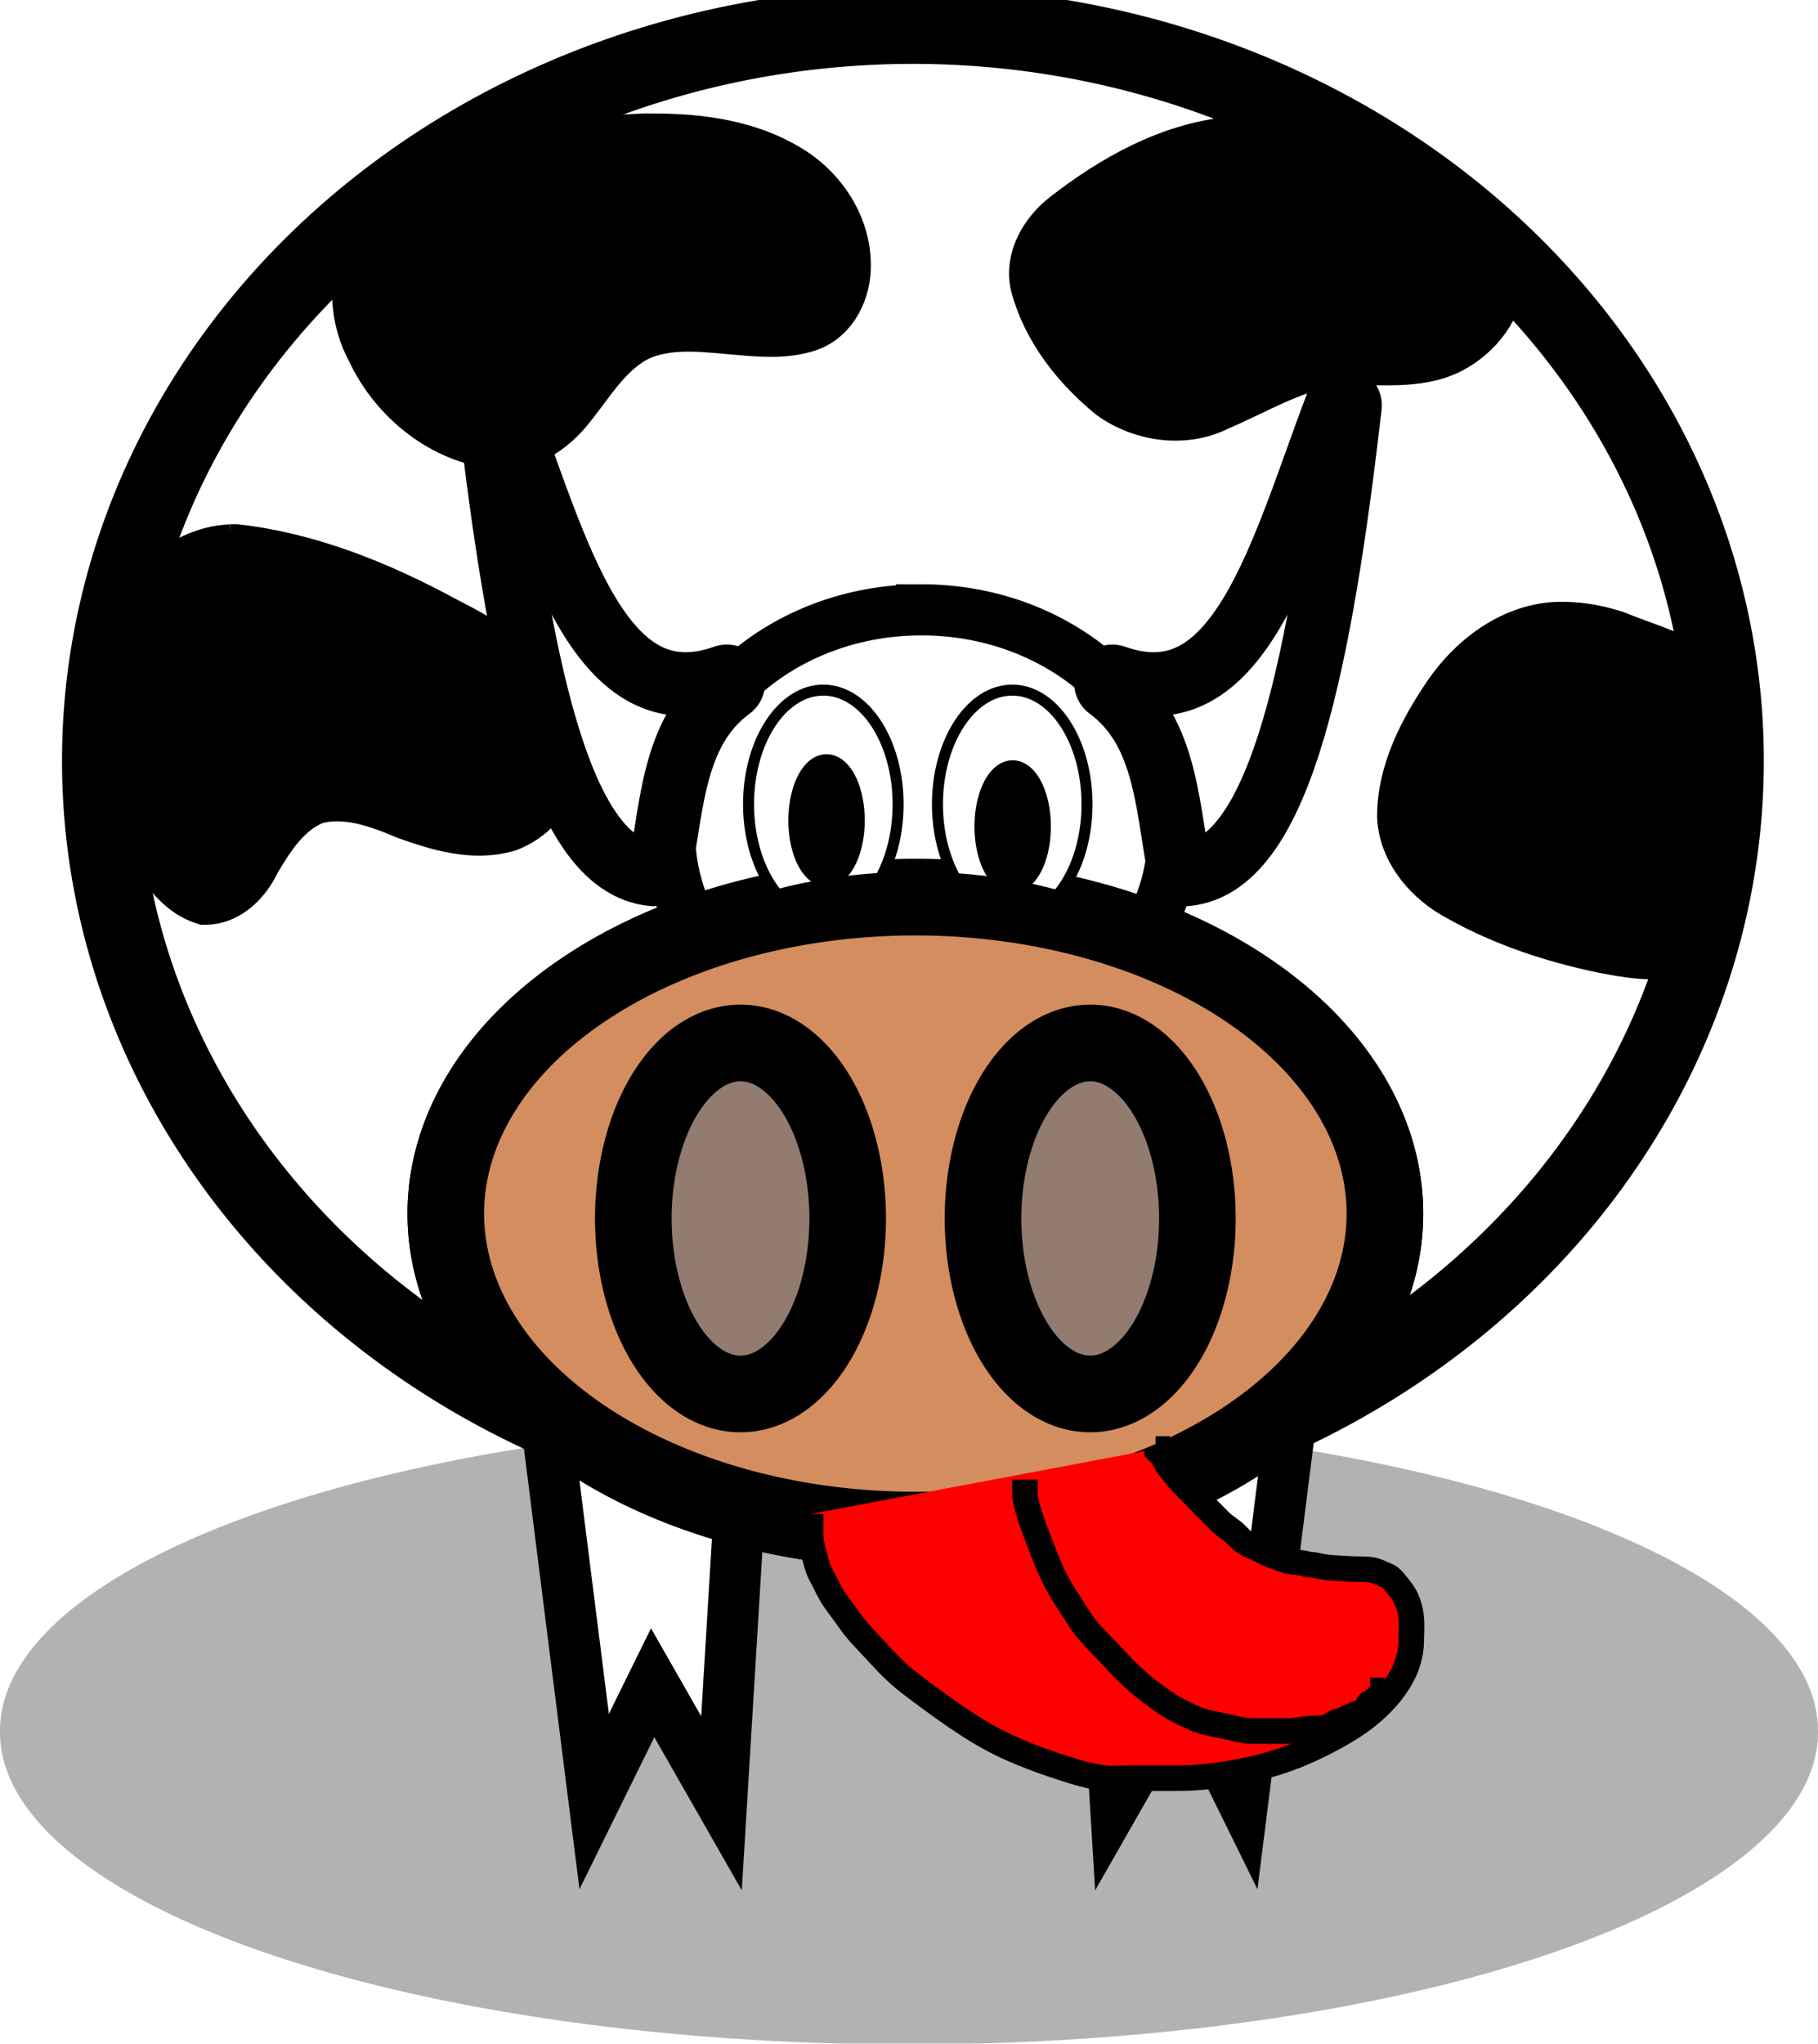
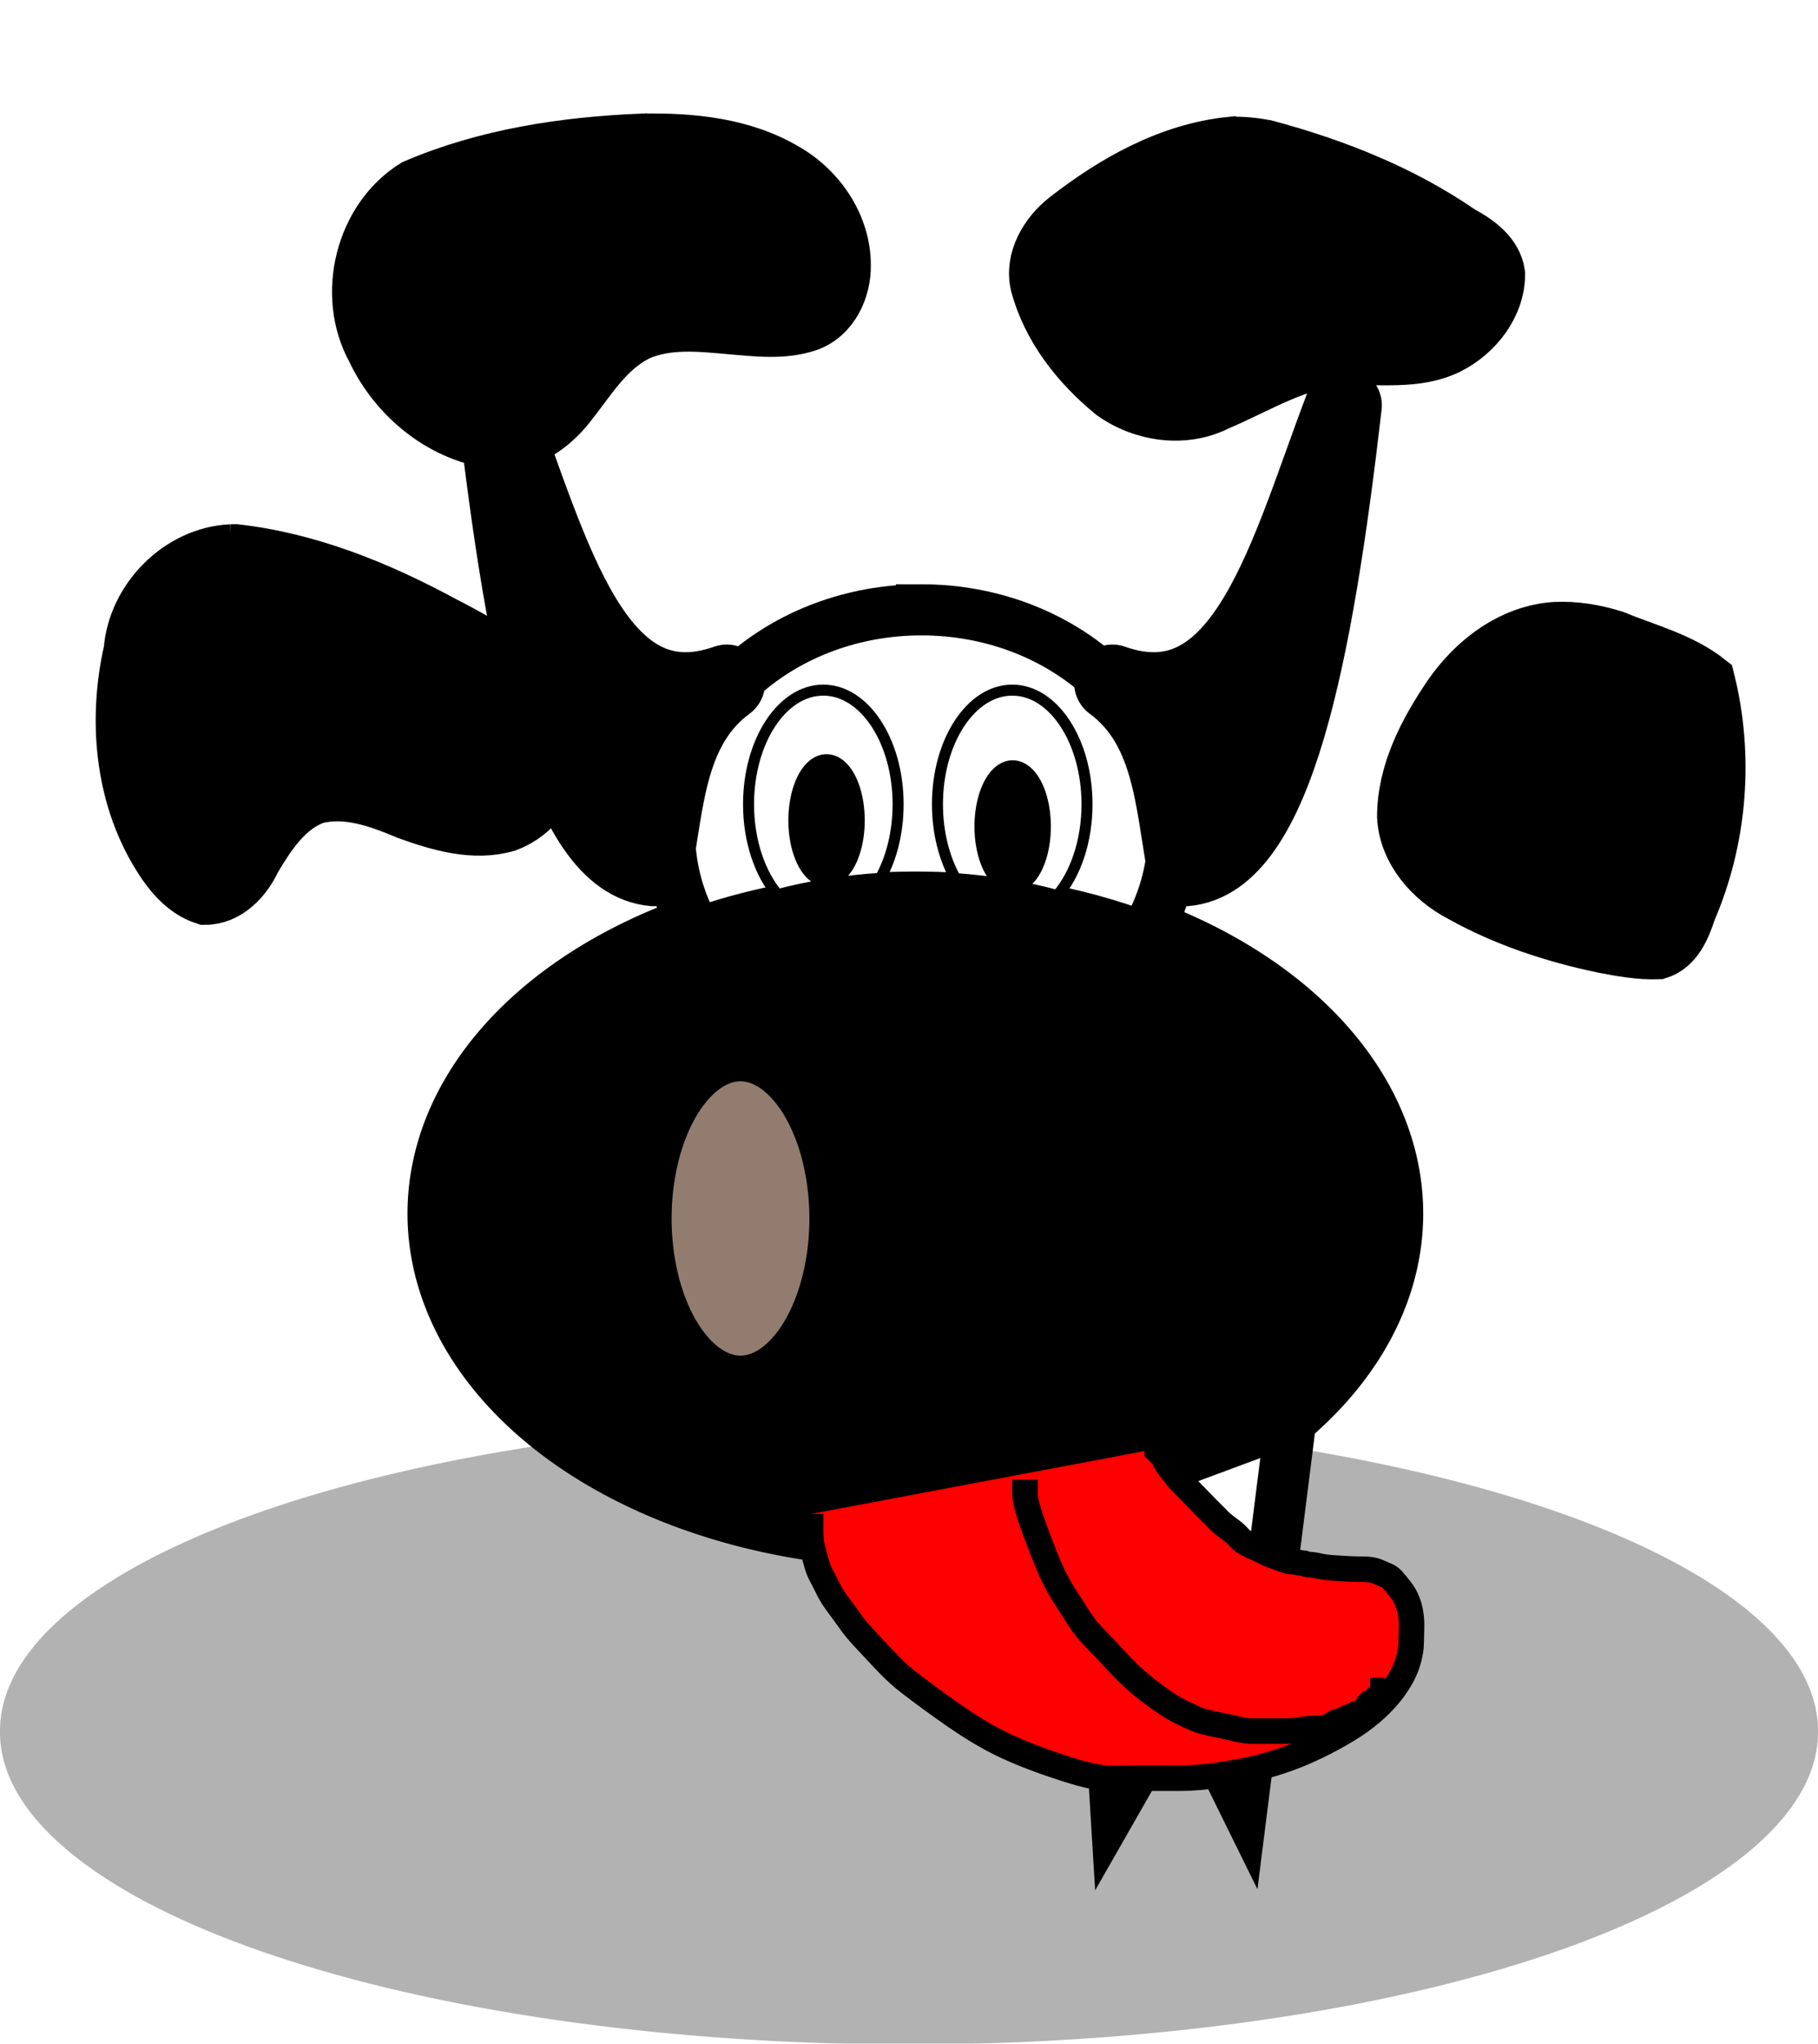
<svg xmlns="http://www.w3.org/2000/svg" width="356.043" height="400">
  <title>licking cow</title>
  <defs>
    <filter id="filter3219">
      <feGaussianBlur id="feGaussianBlur3221" stdDeviation="4.146" />
    </filter>
    <filter height="1.323" y="-0.162" width="1.223" x="-0.112" id="filter3265">
      <feGaussianBlur id="feGaussianBlur3267" stdDeviation="13.514" />
    </filter>
    <filter height="1.882" y="-0.441" width="1.073" x="-0.037" id="filter3307">
      <feGaussianBlur id="feGaussianBlur3309" stdDeviation="4.457" />
    </filter>
  </defs>
  <g>
    <title>Layer 1</title>
    <g id="layer1">
      <path opacity="0.55" fill="#000000" fill-rule="nonzero" stroke-width="0.804" stroke-linecap="round" stroke-linejoin="round" stroke-miterlimit="4" filter="url(#filter3307)" d="m356.043,338.89a178.022,61.11 0 1 1 -356.043,0a178.022,61.11 0 1 1 356.043,0z" id="path3293" />
-       <path fill="#ffffff" fill-rule="nonzero" stroke="#000000" stroke-width="15" stroke-miterlimit="4" d="m337.932,148.899a159.143,143.896 0 1 1 -318.286,0a159.143,143.896 0 1 1 318.286,0z" id="path2388" />
      <path fill="#000000" fill-rule="nonzero" stroke="#000000" stroke-width="15" stroke-miterlimit="4" filter="url(#filter3265)" id="path3223" d="m271.226,237.524a91.96,61.942 0 1 1 -183.92,0a91.96,61.942 0 1 1 183.92,0z" />
      <path fill="#ffffff" fill-rule="evenodd" stroke="#000000" stroke-width="10.006" stroke-miterlimit="4" d="m252.818,277.8l-9.434,74.796l-11.455,-23.247l-13.477,23.584l-3.706,-60.982l38.072,-14.151z" id="path3271" />
-       <path fill="#ffffff" fill-rule="evenodd" stroke="#000000" stroke-width="10.006" stroke-miterlimit="4" id="path3269" d="m106.931,277.8l9.434,74.796l11.455,-23.247l13.477,23.584l3.706,-60.982l-38.072,-14.151z" />
      <path fill="#ffffff" fill-rule="nonzero" stroke="#000000" stroke-width="10.006" stroke-miterlimit="4" id="path3195" d="m180.46,119.357c-27.222,0 -49.321,19.523 -49.322,43.589c0,7.102 1.945,13.814 5.358,19.741c12.781,-4.536 27.334,-7.109 42.776,-7.109c16.239,0 31.489,2.856 44.735,7.838c3.679,-6.103 5.774,-13.076 5.774,-20.47c0,-24.066 -22.099,-43.589 -49.321,-43.589z" />
-       <path fill="#d38d5f" fill-rule="nonzero" stroke="#000000" stroke-width="15" stroke-miterlimit="4" d="m271.226,237.524a91.96,61.942 0 1 1 -183.92,0a91.96,61.942 0 1 1 183.92,0z" id="path3160" />
      <path fill="#917c6f" fill-rule="nonzero" stroke="#000000" stroke-width="15" stroke-miterlimit="4" d="m166.012,238.477a20.991,34.349 0 1 1 -41.982,0a20.991,34.349 0 1 1 41.982,0z" id="path3162" />
-       <path fill="#917c6f" fill-rule="nonzero" stroke="#000000" stroke-width="15" stroke-miterlimit="4" id="path3164" d="m234.501,238.477a20.991,34.349 0 1 1 -41.982,0a20.991,34.349 0 1 1 41.982,0z" />
      <path fill="#000000" fill-rule="nonzero" stroke="#000000" stroke-width="10.006" stroke-miterlimit="4" id="path3166" d="m45.295,107.609c-10.292,0.454 -19.206,9.489 -19.991,19.678c-3.044,13.37 -1.831,28.142 5.387,40.018c2.23,3.668 5.145,7.349 9.392,8.699c4.585,0.032 8.13,-3.729 9.923,-7.629c2.892,-4.854 6.255,-10.086 11.82,-12.112c6.137,-1.58 12.349,0.734 17.952,3.096c6.205,2.201 13.042,4.271 19.591,2.345c9.03,-3.342 13.534,-15.528 8.384,-23.786c-4.871,-7.6 -12.947,-12.233 -20.786,-16.242c-12.714,-6.881 -26.417,-12.459 -40.88,-14.088c-0.264,-0.007 -0.528,0.012 -0.792,0.021z" />
      <path fill="#000000" fill-rule="nonzero" stroke="#000000" stroke-width="10.006" stroke-miterlimit="4" id="path3168" d="m125.626,27.236c-15.177,0.633 -30.506,2.946 -44.547,8.964c-10.472,6.504 -14.131,21.523 -8.243,32.264c4.511,9.666 13.95,17.361 24.748,18.368c5.582,0.605 10.617,-3.046 13.94,-7.209c4.092,-5.102 7.58,-11.225 13.744,-14.104c5.507,-2.361 11.692,-1.73 17.503,-1.203c5.171,0.427 10.59,1.167 15.604,-0.559c4.788,-1.731 7.257,-7.033 7.168,-11.882c0.012,-7.761 -4.848,-14.939 -11.448,-18.765c-8.522,-5.088 -18.742,-6.076 -28.468,-5.874z" />
      <path fill="#000000" fill-rule="nonzero" stroke="#000000" stroke-width="10.006" stroke-miterlimit="4" id="path3170" d="m240.993,27.859c-12.042,1.221 -22.938,7.383 -32.34,14.69c-3.902,3.038 -6.956,8.104 -5.787,13.181c2.288,8.62 8.073,15.925 14.884,21.492c5.919,4.23 14.182,5.446 20.781,2.079c8.035,-3.376 15.74,-8.428 24.694,-8.814c6.872,-0.446 14.198,0.914 20.608,-2.27c5.442,-2.736 9.85,-8.345 9.849,-14.606c-0.539,-3.998 -4.13,-6.558 -7.43,-8.326c-11.59,-8.01 -24.883,-13.239 -38.434,-16.859c-2.249,-0.408 -4.537,-0.647 -6.825,-0.567z" />
      <path fill="#000000" fill-rule="nonzero" stroke="#000000" stroke-width="10.006" stroke-miterlimit="4" id="path3172" d="m304.499,122.817c-8.621,0.593 -16.066,6.309 -20.812,13.247c-4.778,7.039 -8.98,15.071 -8.998,23.781c0.353,6.869 5.464,12.584 11.357,15.618c8.613,4.81 18.098,7.925 27.725,9.953c3.622,0.704 7.33,1.381 11.015,1.244c3.67,-1.133 5.257,-5.052 6.337,-8.391c6.099,-14.145 7.357,-30.299 3.623,-45.237c-5.44,-4.28 -12.287,-5.976 -18.58,-8.57c-3.766,-1.178 -7.713,-1.853 -11.667,-1.645z" />
      <path fill="#ffffff" fill-rule="nonzero" stroke="#000000" stroke-width="2.158" stroke-miterlimit="4" id="path3181" d="m161.234,135.07c-8.085,0 -14.637,10.003 -14.637,22.343c0,7.194 2.238,13.599 5.7,17.689c6.327,-1.667 13.07,-2.747 20.1,-3.187c2.179,-3.903 3.491,-8.976 3.491,-14.502c0,-12.34 -6.569,-22.343 -14.654,-22.343zm37.013,0c-8.085,0 -14.653,10.003 -14.653,22.343c0,5.552 1.343,10.642 3.541,14.552c6.97,0.489 13.65,1.61 19.915,3.305c3.54,-4.081 5.834,-10.567 5.834,-17.857c0,-12.34 -6.552,-22.343 -14.637,-22.343z" />
      <path fill="#000000" fill-rule="nonzero" stroke="#000000" stroke-width="4" stroke-miterlimit="4" d="m167.354,160.573a5.479,10.959 0 1 1 -10.959,0a5.479,10.959 0 1 1 10.959,0z" id="path3191" />
      <path fill="#000000" fill-rule="nonzero" stroke="#000000" stroke-width="4" stroke-miterlimit="4" d="m203.804,161.764a5.479,10.959 0 1 1 -10.959,0a5.479,10.959 0 1 1 10.959,0z" id="path3193" />
      <path fill="#000000" fill-rule="evenodd" stroke="#000000" stroke-width="15" stroke-linecap="round" stroke-linejoin="round" stroke-miterlimit="4" filter="url(#filter3219)" id="path3205" d="m217.86,133.652c26.105,9.213 34.363,-25.832 45.266,-54.319c-5.63,48.708 -13.39,89.002 -30.971,90.531c-2.449,-13.306 -2.795,-27.734 -14.295,-36.212zm-75.521,0c-26.105,9.213 -34.363,-25.832 -45.266,-54.319c5.63,48.708 13.39,89.002 30.971,90.531c2.449,-13.306 2.795,-27.734 14.295,-36.212z" />
-       <path fill="#ffffff" fill-rule="evenodd" stroke="#000000" stroke-width="10.006" stroke-linecap="round" stroke-linejoin="round" stroke-miterlimit="4" d="m217.86,133.652c26.104,9.213 34.363,-25.832 45.266,-54.319c-5.63,48.708 -13.39,89.001 -30.971,90.531c-2.449,-13.306 -2.795,-27.734 -14.295,-36.212zm-75.521,0c-26.105,9.213 -34.363,-25.832 -45.266,-54.319c5.63,48.708 13.39,89.001 30.971,90.531c2.449,-13.306 2.795,-27.734 14.295,-36.212z" id="path3200" />
    </g>
    <path d="m158.757,296.316c0,0.283 0,0.565 0,1.13c0,0.565 0,1.13 0,1.978c0,1.13 0.029,2.254 0.307,3.391c0.344,1.406 0.614,2.261 0.921,3.391c0.307,1.13 0.614,1.695 1.228,2.826c0.614,1.13 1.067,2.344 2.15,3.956c0.807,1.202 1.736,2.32 3.071,4.239c1.425,2.047 3.071,3.673 4.914,5.651c1.843,1.978 3.913,4.323 6.756,6.499c2.692,2.06 5.758,4.33 8.906,6.499c3.001,2.067 6.449,4.239 10.134,5.934c4.299,1.978 8.309,3.345 11.977,4.521c3.394,1.088 5.812,1.553 7.37,1.695c1.528,0.139 3.378,0 5.835,0c2.457,0 5.221,0 8.599,0c3.378,0 7.032,-0.419 11.056,-1.13c3.967,-0.701 7.678,-1.695 11.363,-3.108c3.685,-1.413 8.036,-3.605 11.67,-5.934c3.428,-2.197 6.298,-4.985 7.985,-7.347c1.36,-1.904 2.265,-3.642 2.764,-5.369c0.402,-1.393 0.614,-2.543 0.614,-3.956c0,-1.413 0.152,-2.831 0,-4.521c-0.154,-1.713 -0.614,-3.108 -1.228,-4.239c-0.614,-1.13 -1.335,-1.895 -1.843,-2.543c-0.803,-1.025 -1.253,-1.353 -2.15,-1.695c-0.634,-0.242 -1.481,-0.703 -2.15,-0.848c-1.494,-0.325 -2.769,-0.142 -4.914,-0.283c-2.166,-0.142 -4.022,-0.151 -5.835,-0.565c-0.943,-0.215 -1.536,-0.283 -2.15,-0.283c-0.307,0 -0.614,-0.283 -0.921,-0.283c-0.614,0 -1.536,-0.283 -2.15,-0.283c-0.921,0 -2.132,-0.607 -3.685,-1.13c-0.912,-0.307 -2.076,-0.965 -3.071,-1.413c-0.872,-0.393 -1.65,-0.674 -2.764,-1.413c-0.705,-0.467 -1.142,-1.218 -2.15,-1.978c-0.856,-0.646 -1.91,-1.355 -2.764,-2.261c-1.006,-1.067 -1.933,-1.901 -3.071,-3.108c-1.006,-1.067 -1.91,-1.92 -2.764,-2.826c-1.006,-1.067 -1.748,-1.748 -2.15,-2.261c-0.762,-0.973 -1.594,-1.944 -2.15,-2.826c-0.689,-1.093 -0.704,-1.496 -0.921,-1.695c-0.434,-0.4 -0.614,-0.283 -0.614,-0.565l-0.307,-0.283l0,-0.283l-0.307,0" id="svg_2" stroke-width="5" stroke="#000000" fill="#ff0000" />
    <path d="m200.75,289.6c0,0.378 0,0.757 0,1.514c0,0.378 -0.162,1.563 0.316,3.406c0.713,2.753 2.146,6.47 3.789,10.597c1.216,3.055 2.545,5.658 4.104,7.948c1.279,1.877 2.772,4.629 4.42,6.434c1.821,1.993 3.546,3.684 5.367,5.677c1.978,2.166 4.465,4.451 6.63,6.055c1.937,1.435 3.157,2.271 4.42,3.028c1.263,0.757 2.21,1.135 3.789,1.892c1.579,0.757 3.469,1.162 5.367,1.514c2.206,0.409 4.42,1.135 5.999,1.135c1.579,0 2.842,0 3.789,0c1.263,0 2.21,0 3.473,0c0.947,0 2.181,-0.188 3.473,-0.378c1.567,-0.231 3.146,-0.044 4.104,-0.378c1.25,-0.436 1.523,-0.941 2.21,-1.135c0.615,-0.174 1.045,-0.128 1.894,-0.757c0.38,-0.281 1.04,-0.111 1.263,-0.378c0.223,-0.268 0.316,-0.378 0.631,-0.378c0.316,0 0.501,0.157 0.947,-0.378c0.223,-0.268 0.724,-0.111 0.947,-0.378c0.447,-0.535 0.092,-0.868 0.316,-1.135c0.447,-0.535 0.655,-0.234 0.947,-0.378c0.413,-0.205 0.511,-0.407 0.631,-0.757c0.171,-0.494 0.947,-0.378 1.263,-0.757l0,-0.757l0.316,0l0,-0.378" id="svg_3" stroke-width="5" stroke="#000000" fill="#ff0000" />
  </g>
</svg>